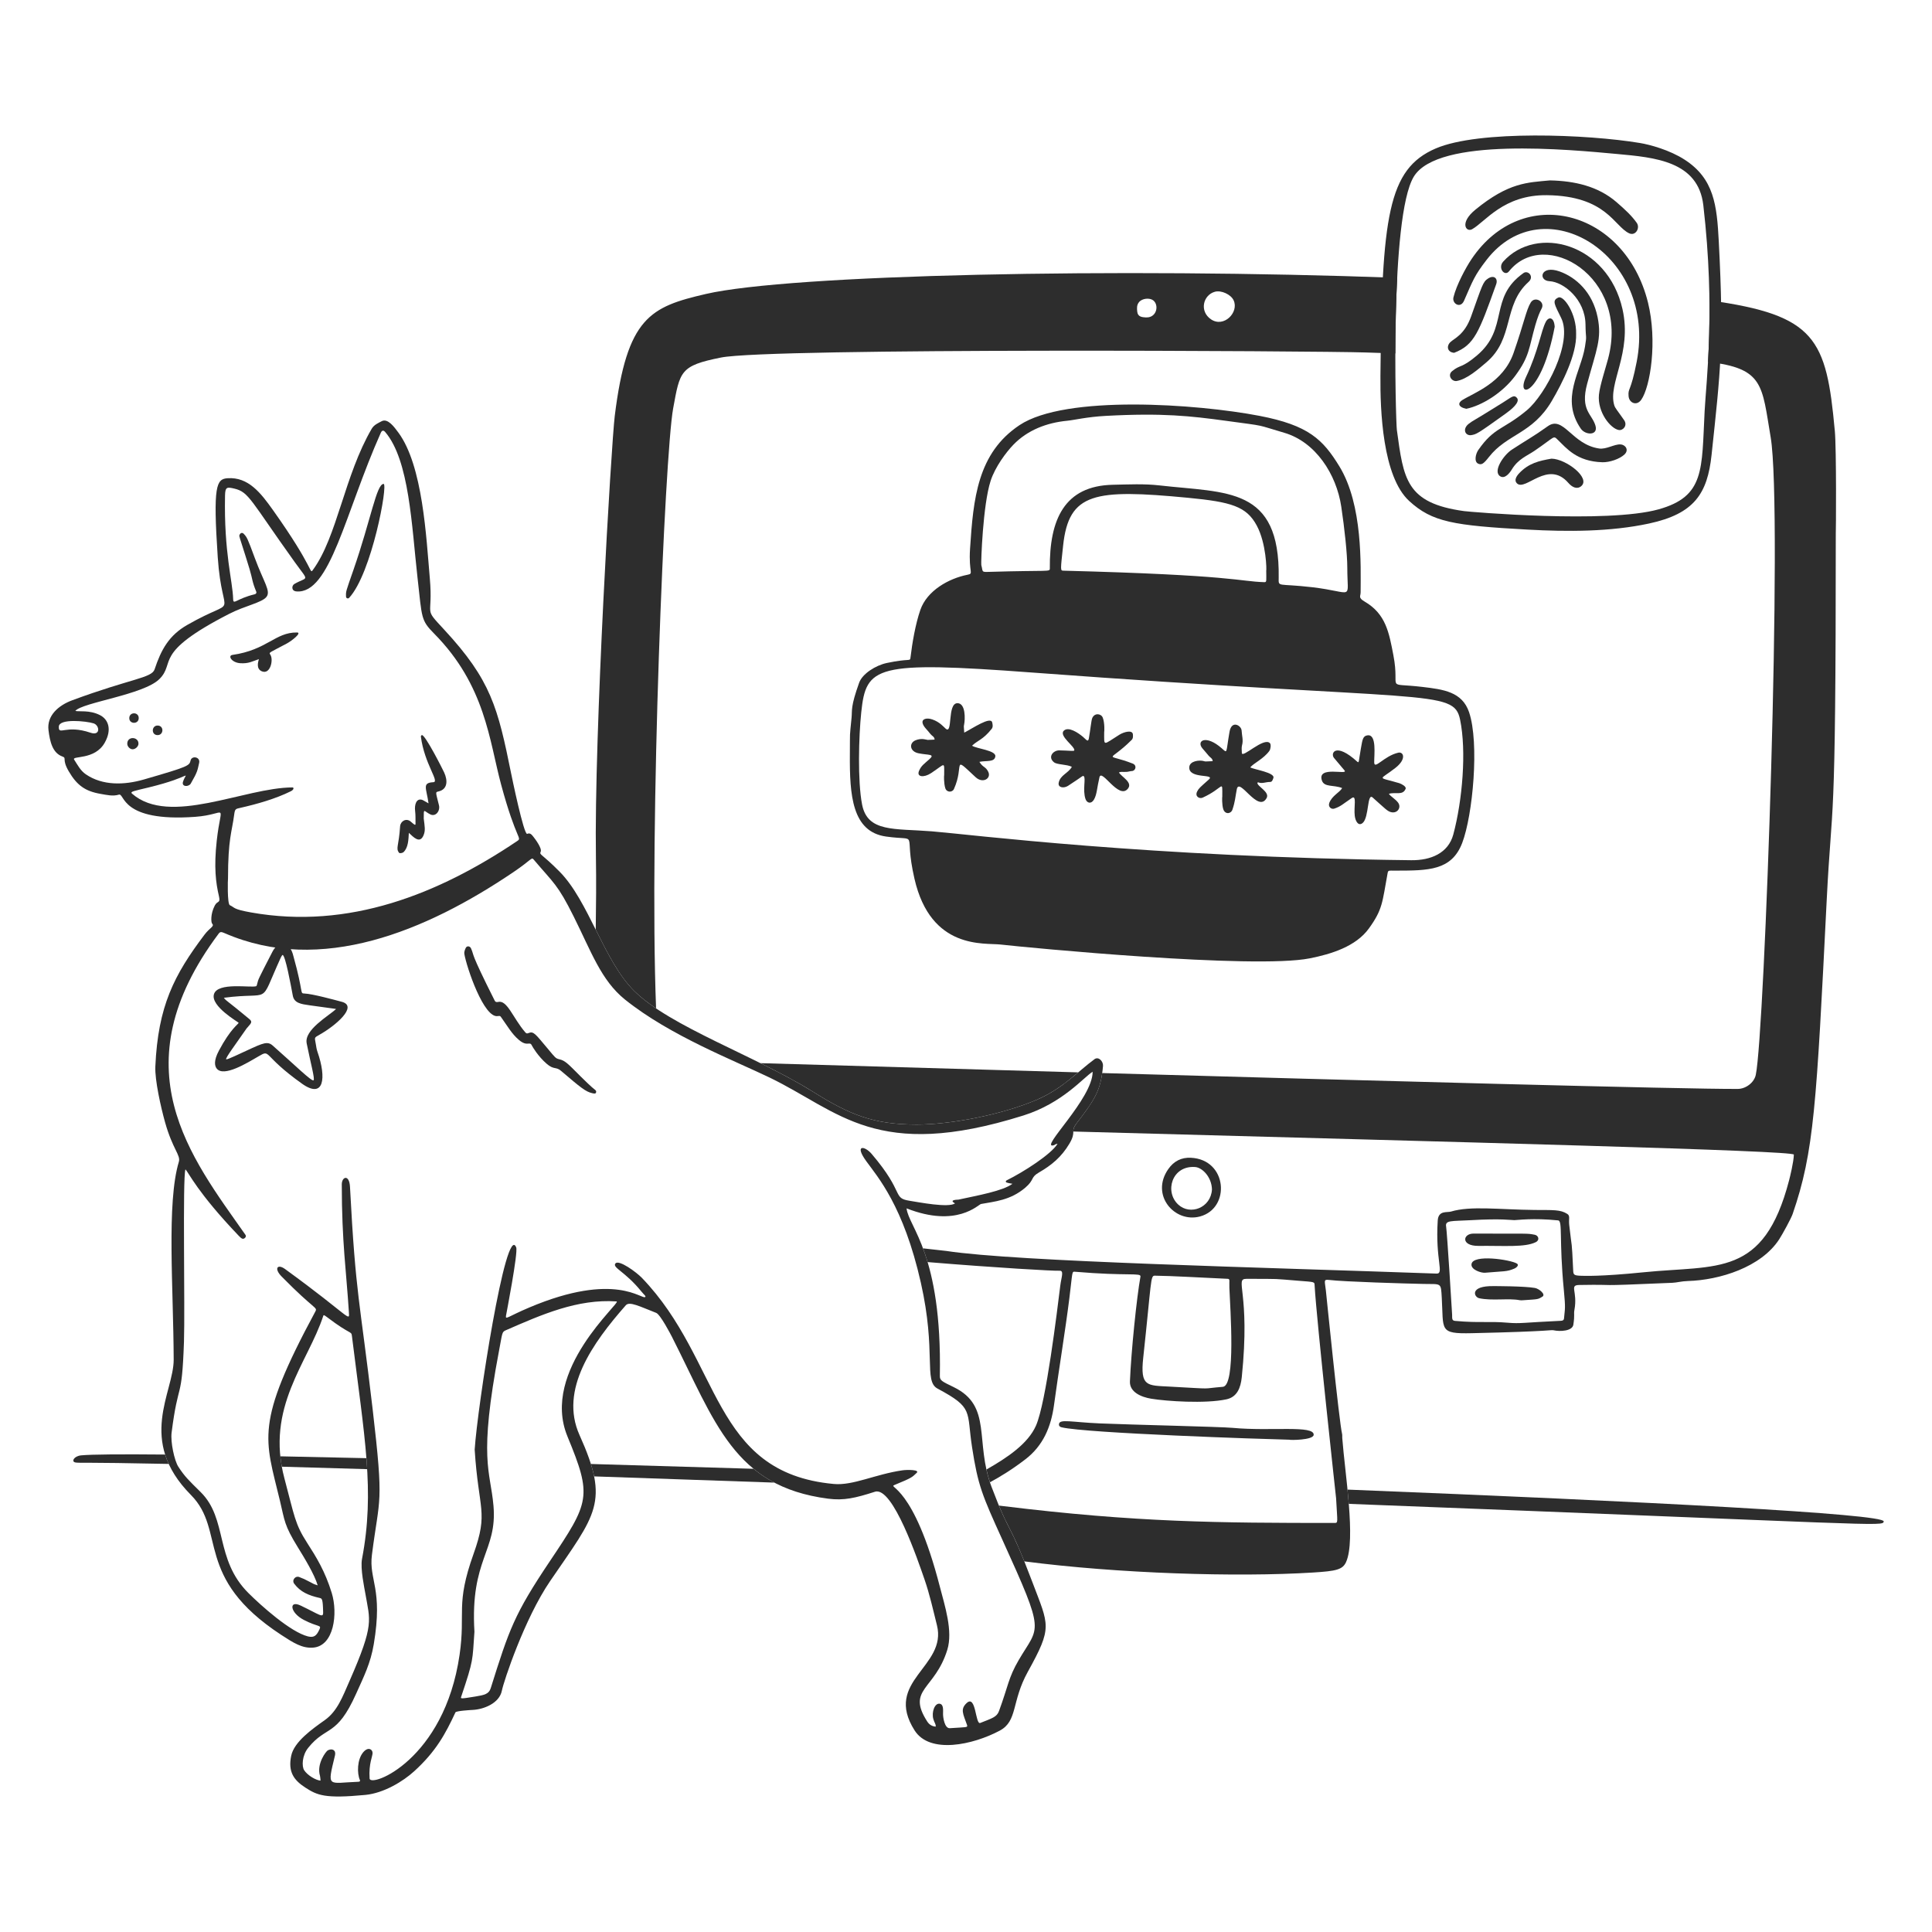
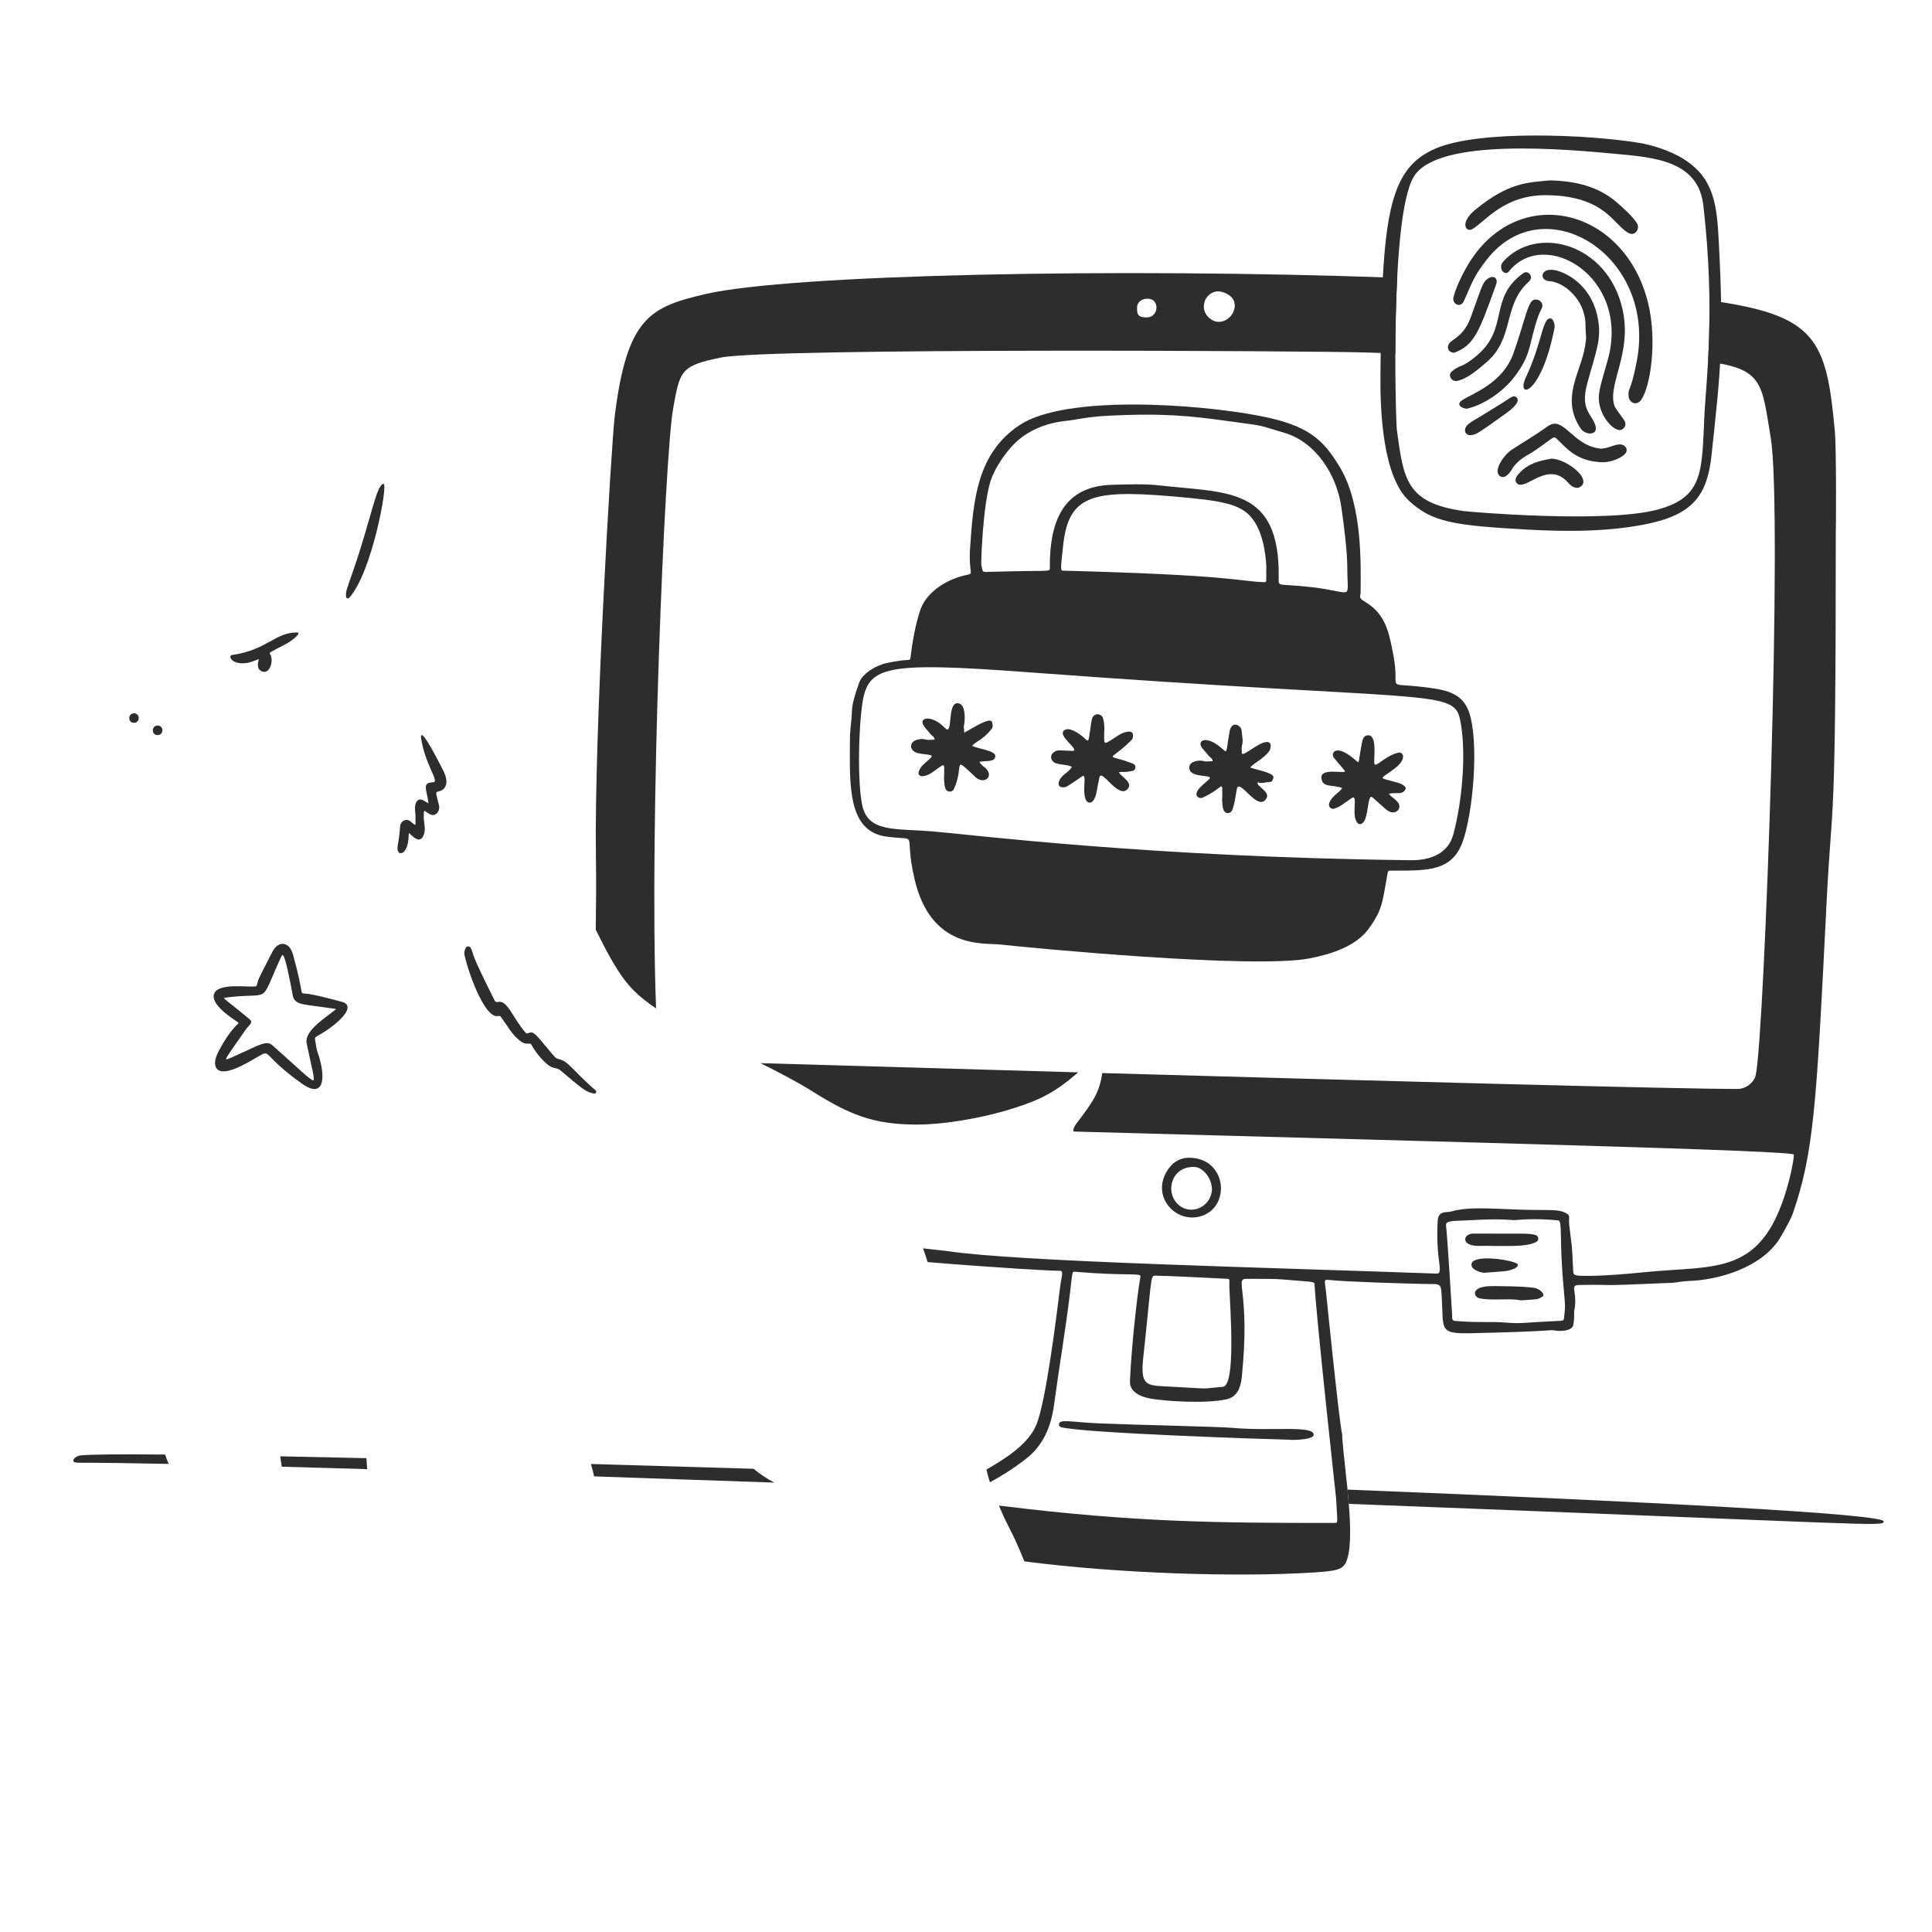
<svg xmlns="http://www.w3.org/2000/svg" fill="none" viewBox="0 0 400 400" id="Password-Security--Streamline-Milano" height="400" width="400">
  <desc>
    Password Security Streamline Illustration: https://streamlinehq.com
  </desc>
  <g id="password-security--crime-security-password-security">
    <g id="ground">
      <path id="vector" fill="#2d2d2d" d="M156.01 304.098c-11.544 -0.356 -22.832 -0.688 -33.672 -0.996 0.284 0.908 0.508 1.76 0.67 2.57 11.208 0.376 23.602 0.802 37.308 1.286 -1.574 -0.83 -2.998 -1.788 -4.306 -2.86Z" stroke-width="2" />
      <path id="vector_2" fill="#2d2d2d" d="M58.038 301.516c0.072 0.704 0.174 1.418 0.306 2.148 5.212 0.142 11.074 0.31 17.674 0.508 -0.044 -0.75 -0.096 -1.506 -0.156 -2.274 -6.334 -0.146 -12.296 -0.274 -17.824 -0.382Z" stroke-width="2" />
      <path id="vector_3" fill="#2d2d2d" d="M278.986 308.406c0.096 0.986 0.188 1.974 0.266 2.952 110.702 4.26 110.598 4.77 110.748 3.634 0.206 -1.55 -48.6 -4.098 -111.014 -6.586Z" stroke-width="2" />
      <path id="vector_4" fill="#2d2d2d" d="M34.184 301.148c-9.172 -0.084 -15.258 -0.038 -17.368 0.166 -1.534 0.148 -2.094 1.312 -1.22 1.47 0.848 0.154 0.96 -0.08 19.334 0.304 -0.298 -0.654 -0.544 -1.3 -0.746 -1.94Z" stroke-width="2" />
    </g>
    <g id="computer">
      <path id="vector_5" fill="#2d2d2d" d="M241.898 242.022c1.126 -1.598 2.668 -2.418 4.666 -2.32 7.584 0.372 8.252 10.432 1.896 12.152 -5.26 1.424 -10.374 -4.428 -6.562 -9.832Zm9.026 4.24c-0.072 -2.604 -2.014 -4.54 -3.496 -4.644 -4.792 -0.34 -6.378 5.1 -3.484 7.78 2.472 2.29 6.754 0.68 6.98 -3.136Z" stroke-width="2" />
      <path id="vector_6" fill="#2d2d2d" d="M266.972 298.076c-5.286 -0.118 -42.032 -1.338 -47.178 -2.566 -0.302 -0.072 -0.594 -0.25 -0.544 -0.668 0.136 -1.106 2.564 -0.396 8.456 -0.14 6.23 0.27 24.976 0.684 27.522 0.922 7.886 0.738 16.938 -0.612 16.754 1.458 -0.098 1.1 -5.01 1.1 -5.01 0.994Z" stroke-width="2" />
      <path id="vector_7" fill="#2d2d2d" d="M317.756 255.644c0.748 0.14 1.126 1.096 0.162 1.556 -2.256 1.072 -6.298 0.702 -11.826 0.748 -3.666 0.03 -3.276 -2.554 -1.012 -2.546 11.962 0.042 10.958 -0.08 12.676 0.242Z" stroke-width="2" />
      <path id="vector_8" fill="#2d2d2d" d="M317.774 266.654c0.9 0.162 2.308 1.34 1.572 1.798 -0.984 0.614 -0.888 0.528 -3.964 0.744 -0.246 0.018 -0.502 0.044 -0.74 -0.004 -2.258 -0.456 -5.75 0.176 -8.408 -0.412 -1.07 -0.238 -2.046 -2.584 3.016 -2.506 0.042 0 6.366 -0.004 8.524 0.382v-0.002Z" stroke-width="2" />
      <path id="vector_9" fill="#2d2d2d" d="M307.414 263.508c-0.676 0.06 -2.872 -0.578 -2.758 -1.75 0.212 -2.168 8.13 -0.95 9.408 -0.148 0.48 0.302 -0.034 0.824 -0.556 1.046 -1.602 0.678 -2.032 0.496 -6.094 0.854v-0.002Z" stroke-width="2" />
      <path id="vector_10" fill="#2d2d2d" d="M379.87 89.126c-1.74 -18.96 -3.906 -23.904 -25.95 -26.932 0.056 4.904 -0.092 9.162 -0.292 12.74 11.582 1.314 11.142 4.81 12.968 15.582 2.56 15.106 -1.242 123.538 -3.084 132.036 -0.35 1.61 -2.07 2.888 -3.722 2.898 -10.96 0.06 -76.594 -1.722 -131.59 -3.286 -0.534 3.89 -1.79 5.838 -5.35 10.466 -0.592 0.77 -0.624 1.176 -0.634 1.64 82.436 2.26 149.208 3.932 149.182 4.78 -0.046 1.572 -0.794 4.584 -0.994 5.35 -5.254 20.132 -14.83 17.462 -30.114 19.01 -9.046 0.916 -12.474 0.738 -13.002 0.722 -1.462 -0.044 -1.538 -0.258 -1.576 -1.076 -0.34 -7.1 -0.21 -3.858 -0.82 -9.432 -0.144 -1.322 0.238 -1.882 -0.408 -2.298 -1.436 -0.926 -2.948 -0.782 -6.734 -0.816 -7.384 -0.068 -13.244 -0.898 -17.344 0.332 -0.82 0.246 -2.606 -0.29 -2.74 1.852 -0.524 8.294 1.402 11.048 -0.264 10.988 -35.578 -1.28 -86.87 -2.446 -101.48 -4.686 -0.164 -0.026 -2.17 -0.248 -4.822 -0.54 0.32 0.858 0.642 1.802 0.952 2.846 14.468 1.19 26.164 1.86 27.296 1.788 1.006 -0.064 0.392 1.304 0.17 3.082 -0.64 5.116 -2.928 24.214 -5.03 28.988 -1.656 3.76 -5.948 6.642 -10.26 9.086 0.19 0.862 0.426 1.744 0.726 2.646 2.164 -1.164 4.674 -2.708 7.362 -4.776 3.64 -2.8 5.294 -6.676 5.91 -11.264 0.87 -6.462 2.386 -15.714 3.186 -22.184 0.666 -5.388 0.476 -5.422 1.134 -5.368 10.994 0.934 13.724 0.154 13.572 1 -0.79 4.36 -1.928 15.56 -2.18 21.716 -0.09 2.206 2.324 3.23 4.414 3.574 3.124 0.514 11.172 1.072 15.572 0.124 2.184 -0.472 2.942 -2.35 3.17 -4.578 1.826 -17.772 -1.594 -20.37 0.974 -20.366 7.432 0.014 5.35 -0.034 10.682 0.39 3.57 0.286 3.38 0.178 3.43 1.05 0.414 7.222 4.444 44.002 4.444 44.002 0.264 5.146 0.502 5.1 -0.412 5.1 -23.944 -0.004 -40.902 -0.096 -68.708 -3.514 -0.234 -0.03 -0.464 -0.056 -0.69 -0.084 2.08 5.016 2.508 4.69 5.262 11.552 19.426 2.526 43.974 3.296 59.75 2.31 4.806 -0.3 6.154 -0.586 6.866 -2.18 2.05 -4.58 -0.24 -18.352 -0.794 -25.686 -0.022 -0.282 0.03 -0.578 -0.038 -0.846 -0.588 -2.336 -3.344 -29.594 -3.348 -29.638 -0.214 -1.964 -0.552 -2.376 0.616 -2.23 3.09 0.382 16.028 0.754 19.524 0.828 3.812 0.08 3.662 -0.382 3.85 2.874 0.386 6.712 -0.624 7.478 6.2 7.326 16.996 -0.382 16.308 -0.744 16.996 -0.594 1.278 0.276 3.842 0.178 4.046 -1.166 0.32 -2.112 0.05 -2.124 0.22 -3.046 0.718 -3.876 -1.13 -5.14 1.002 -5.176 9.594 -0.158 0.884 0.346 19.266 -0.45 0.994 -0.042 1.856 -0.33 3.23 -0.37 6.53 -0.188 15.17 -2.838 18.926 -8.676 0.666 -1.038 2.426 -4.242 2.754 -5.188 4.454 -12.892 4.932 -22.644 7.054 -64.948 1.116 -22.27 1.882 -11.358 1.882 -75.864 0.042 0 0.158 -17.49 -0.204 -21.424l-0.004 0.004Zm-126.692 198c-4.9 0.402 -1.152 0.494 -11.056 -0.046 -4.61 -0.252 -6.082 0.054 -5.43 -5.954 1.718 -15.858 1.478 -17.026 2.376 -17.012 3.884 0.052 8.932 0.376 15.106 0.65 0.54 0.024 0.298 0.374 0.356 1.882 0.17 4.316 1.364 20.258 -1.352 20.48Zm70.638 -14.192c-0.036 0.42 -0.302 0.506 -0.658 0.524 -7.802 0.364 -8.358 0.624 -10.976 0.398 -4.05 -0.346 -5.728 0.086 -10.878 -0.374 -0.658 -0.06 -0.666 -0.344 -0.658 -1.296 0 -0.206 -1.054 -17.212 -1.24 -18.224 -0.254 -1.376 1.156 -1.11 5.048 -1.334 6.54 -0.378 8.35 -0.008 9.076 -0.012 0.684 -0.004 3.794 -0.48 9.072 0.054 0.968 0.098 0.166 4.02 1.172 14.388 0.386 3.986 0.224 3.794 0.042 5.876Z" stroke-width="2" />
      <path id="vector_11" fill="#2d2d2d" d="M157.442 220.116c3.86 1.912 7.608 3.868 10.89 5.924 7.542 4.724 12.484 6.788 21.462 6.79 6.9 0 17.468 -1.98 24.818 -5.12 3.652 -1.56 6.246 -3.682 8.624 -5.688 -28.634 -0.816 -53.758 -1.552 -65.796 -1.908l0.002 0.002Z" stroke-width="2" />
      <path id="vector_12" fill="#2d2d2d" d="M123.344 192.486c2.366 4.724 4.748 9.5 7.966 12.688 1.246 1.234 2.78 2.432 4.524 3.606 -1.464 -37.742 1.814 -114.83 3.532 -124.204 1.422 -7.754 1.424 -8.848 9.888 -10.55 10.188 -2.05 124.15 -1.366 133.408 -1.054 2.132 0.072 4.208 0.138 6.228 0.202 0.01 -4.904 0.11 -10.4 0.38 -15.654 -58.122 -2.142 -125.852 -0.66 -143.132 3.344 -11.502 2.664 -16.324 4.81 -18.858 25.236 -0.706 5.698 -4.308 66.362 -3.9 91.384 0.08 4.906 0.036 9.954 -0.038 15.004l0.002 -0.002Zm128.198 -132.084c1.292 -0.356 3.306 0.552 3.87 1.78 1.14 2.48 -2.014 5.72 -4.662 3.948 -2.494 -1.67 -1.674 -5.05 0.79 -5.728h0.002Zm-15.742 2.176c0.66 -0.834 2.232 -0.966 2.974 -0.382 1.13 0.886 0.812 3.208 -1.016 3.498 -0.118 0.018 -0.526 0.026 -0.526 0.026 -0.756 -0.054 -1.676 -0.084 -1.784 -1.228 -0.062 -0.66 -0.122 -1.312 0.352 -1.912v-0.002Z" stroke-width="2" />
    </g>
    <g id="lock">
      <path id="vector_13" fill="#2d2d2d" d="M175.956 156.186c0.038 -5.214 -0.07 -3.23 0.352 -7.602 0.154 -1.59 -0.236 -2.204 1.572 -7.24 0.664 -1.848 3.404 -3.588 5.724 -4.08 4.784 -1.014 4.798 -0.254 4.9 -1.104 0.37 -3.094 1.024 -6.93 2.04 -9.874 1.386 -4.024 5.914 -6.518 9.696 -7.274 1.488 -0.298 0.262 -0.298 0.6 -5.434 0.674 -10.308 1.526 -19.762 10.244 -25.562 9.514 -6.33 36.776 -4.404 49.68 -1.92 10.16 1.956 13.122 4.878 16.538 10.452 4.904 8.004 4.408 20.668 4.402 26.094 0 0.828 -0.566 1.092 0.846 1.916 4.39 2.566 5.04 6.442 5.936 11.102 1.458 7.588 -1.968 5.614 5.986 6.556 4.39 0.52 8.248 1.006 9.684 5.234 2.156 6.356 0.774 21.352 -1.428 27.088 -2.202 5.736 -7.054 5.698 -13.678 5.716 -1.696 0.004 -1.642 -0.118 -1.784 0.654 -1.086 5.926 -0.988 7.358 -3.858 11.328 -2.682 3.708 -7.746 5.288 -12.238 6.178 -11.538 2.286 -58.442 -2.226 -64.042 -2.864 -3.31 -0.378 -14.41 1.182 -17.8 -13.626 -2.368 -10.342 1.342 -7.716 -5.876 -8.728 -7.036 -0.986 -7.556 -8.54 -7.496 -17.01Zm116.23 21.912c4.032 0.046 7.662 -1.444 8.706 -5.336 1.89 -7.044 2.75 -17.264 1.406 -23.748 -1.344 -6.484 -6.166 -3.63 -88.598 -9.772 -32.514 -2.422 -34.378 -1.33 -35.386 8.218 -0.53 5.03 -0.768 14.268 0.17 19.1 1.128 5.812 6.692 4.936 14.434 5.558 7.938 0.636 44.854 5.358 99.268 5.98Zm-63.218 -91.996c-3.948 0.212 -6.53 0.866 -8.03 1.012 -4.224 0.408 -8.19 1.92 -11.136 4.968 -1.474 1.524 -3.756 4.572 -4.696 7.448 -1.628 4.988 -2.028 17.106 -1.938 17.446 0.38 1.446 -0.034 1.474 1.61 1.424 12.598 -0.384 12.584 0.072 12.578 -0.74 -0.094 -10.07 2.996 -17.094 13.066 -17.294 3.212 -0.064 6.43 -0.236 9.636 0.132 14.002 1.602 24.954 0.22 24.682 19.108 -0.03 2.052 -0.322 1.13 6.9 1.968 8.856 1.028 7.3 2.974 7.304 -4.006 0 -2.894 -0.574 -8.158 -1.25 -12.68 -1 -6.704 -5.312 -13.396 -11.82 -15.292 -6.124 -1.784 -3.212 -1.27 -12.122 -2.482 -7.214 -0.982 -13.002 -1.648 -24.784 -1.012Zm33.192 32.042c0.084 -0.008 0.046 -5.612 -1.972 -9.352 -2.126 -3.938 -5.23 -4.874 -14.276 -5.736 -19.312 -1.842 -24.62 -1.062 -25.8 9.866 -0.564 5.222 -0.594 5.214 0.064 5.23 35.404 0.918 36.314 2.224 41.594 2.38 0.536 0.016 0.39 -0.306 0.39 -2.388Z" stroke-width="2" />
      <path id="vector_14" fill="#2d2d2d" d="M195.48 160.472c0 -2.932 0.308 -2.386 -2.736 -0.386 -1.444 0.948 -3.038 0.82 -2.46 -0.506 0.468 -1.074 1.014 -1.386 2.154 -2.41 1.236 -1.11 -0.268 -0.794 -2.294 -1.216 -1.81 -0.376 -1.984 -2.1 -0.6 -2.682 1.278 -0.536 2.336 -0.084 2.486 -0.084 0.488 0 0.974 -0.038 1.462 -0.06 0.016 -0.586 -0.544 -0.76 -0.828 -1.13 -0.722 -0.938 -1.398 -1.458 -1.624 -2.188 -0.298 -0.968 0.8 -1.266 1.984 -0.858 1.526 0.526 2.328 1.522 2.758 1.9 1.542 1.356 0.284 -5.252 2.444 -5.264 1.708 -0.01 1.632 3.306 1.364 4.538 -0.06 0.272 -0.046 0.204 0.046 1.56 1.708 -0.872 5.488 -3.462 5.792 -2.1 0.098 0.438 0.196 0.93 -0.118 1.326 -1.802 2.264 -2.94 2.388 -4.054 3.476 0.876 0.624 4.988 0.96 4.818 2.214 -0.17 1.254 -1.844 0.828 -3.298 1.134 0.752 1.228 1.278 0.918 1.836 2.066 0.662 1.364 -1.126 2.498 -2.63 1.1 -5.02 -4.668 -2.24 -2.508 -4.478 2.456 -0.332 0.736 -1.496 0.748 -1.788 -0.166 -0.326 -1.016 -0.278 -2.72 -0.236 -2.72Z" stroke-width="2" />
      <path id="vector_15" fill="#2d2d2d" d="M253.06 164.918c0 -3.718 0.356 -1.776 -4.08 0.234 -0.638 0.288 -1.648 -0.238 -1.118 -1.288 0.332 -0.658 0.536 -0.798 2.418 -2.478 1.42 -1.266 -4.246 -0.008 -4.05 -2.58 0.098 -1.274 2.104 -1.48 2.966 -1.24 0.43 0.118 0.124 0.106 1.87 0.026 0 -0.578 -0.544 -0.764 -0.832 -1.134 -0.412 -0.526 -0.876 -1.012 -1.3 -1.53 -1.284 -1.568 0.732 -2.898 4.036 0.016 1.232 1.088 0.806 1.04 1.59 -3.438 0.438 -2.502 2.448 -1.292 2.502 -0.254 0.054 1.038 0.384 1.998 0.09 3.038 -0.14 0.494 -0.048 1.054 -0.042 1.584 0.012 1.266 4.56 -3.366 5.822 -2.002 0.256 0.276 0.144 1.224 -0.128 1.598 -1.204 1.656 -3.226 2.516 -3.952 3.404 0.73 0.45 5.24 1.076 4.78 2.222 -0.136 0.34 -0.216 0.816 -0.722 0.804 -0.804 -0.02 -1.578 0.406 -2.396 0.084 -0.046 -0.018 -0.17 0.034 -0.178 0.064 -0.136 0.74 2.622 1.896 1.9 3.186 -1.792 3.2 -5.66 -4.44 -6.17 -1.828 -0.336 1.716 -0.324 2.49 -0.9 4.206 -0.31 0.926 -1.534 1.05 -1.9 -0.08 -0.298 -0.918 -0.246 -2.618 -0.204 -2.618l-0.002 0.004Z" stroke-width="2" />
      <path id="vector_16" fill="#2d2d2d" d="M279.85 165.236c-1.87 1.266 -2.222 1.714 -3.598 2.18 -0.604 0.204 -1.356 -0.352 -1.028 -1.202 0.578 -1.5 2.112 -2.12 2.656 -3.05 -1.776 -0.722 -3.706 -0.114 -4.194 -1.572 -1.056 -3.152 5.562 -1.024 4.682 -2.082 -2.088 -2.508 -1.61 -1.904 -2.176 -2.588 -0.786 -0.948 0.29 -3.328 4.802 0.764 0.422 0.382 0.284 -0.042 0.756 -2.686 0.34 -1.9 0.404 -2.654 1.424 -2.762 1.9 -0.202 1.314 4.108 1.342 5.608 0.03 1.598 2.006 -1.324 4.98 -2.01 1.07 -0.248 1.776 1.274 -0.56 3.124 -3.434 2.716 -3.938 1.78 0.764 3.186 0.426 0.128 1.506 0.692 1.322 1.16 -0.576 1.462 -2.154 0.62 -3.468 1.046 0.386 0.566 1.344 1.07 1.9 1.814 0.754 1.01 -0.144 2.346 -1.496 1.968 -0.74 -0.208 -1.088 -0.638 -3.768 -3.022 -1.148 -1.02 -0.726 4.05 -2.026 5.24 -0.87 0.796 -1.526 -0.26 -1.674 -1.428 -0.234 -1.844 0.482 -4.448 -0.64 -3.688Z" stroke-width="2" />
      <path id="vector_17" fill="#2d2d2d" d="M228.61 151.592c0 3.016 -0.296 2.67 3.152 0.522 0.914 -0.568 2.748 -1.096 2.796 -0.022 0.016 0.386 0.06 0.778 -0.26 1.096 -4.892 4.888 -5.634 2.614 0.208 4.9 0.956 0.374 0.616 1.522 -0.174 1.55 -0.344 0.012 -0.684 0.142 -1.032 0.166 -0.978 0.068 -1.156 -0.094 -1.636 0.124 0.522 0.918 2.914 2.04 1.856 3.356 -1.908 2.378 -5.436 -4.27 -5.89 -2.354 -0.524 2.21 -0.512 3.504 -1.114 4.576 -0.584 1.04 -1.482 0.778 -1.776 -0.08 -0.636 -1.862 0.122 -4.358 -0.362 -4.716 -0.246 -0.182 -0.062 -0.078 -3.26 1.992 -0.854 0.554 -2.12 0.386 -1.93 -0.628 0.306 -1.618 1.992 -1.968 2.728 -3.314 -1.1 -0.544 -3.046 -0.408 -3.706 -0.944 -1.352 -1.1 -0.148 -2.482 1.11 -2.46 2.074 0.036 3.012 0.208 3.09 0.016 0.294 -0.728 -3.246 -2.992 -2.172 -4.074 0.952 -0.96 2.988 0.42 3.982 1.258 0.664 0.56 1.06 1.224 1.22 0.306 0.314 -1.806 0.494 -3.662 0.676 -4.138 0.448 -1.176 1.846 -1.028 2.196 -0.148 0.434 1.088 0.336 3.016 0.294 3.016h0.004Z" stroke-width="2" />
    </g>
    <g id="fingerprints">
      <path id="vector_18" fill="#2d2d2d" d="M355.854 49.984c-0.39 -7.466 -0.956 -12.982 -7.078 -16.932 -3.11 -2.006 -7.16 -3.098 -9.22 -3.442 -10.83 -1.808 -33.368 -2.714 -42.3 1.126 -9.93 4.268 -11.158 14.106 -11.452 47.096 -0.064 7.108 0.434 20.816 5.948 25.886 4.78 4.394 9.22 5.078 24.488 5.928 8.336 0.464 17.196 0.46 25.176 -1.258 9.36 -2.014 12.094 -6.182 12.946 -14.208 1.844 -17.34 2.602 -22.976 1.492 -44.196Zm-2.93 35.172c-0.618 12.076 0.068 17.626 -9.548 20.302 -10.644 2.962 -39.02 0.53 -40.248 0.362 -12.054 -1.66 -12.526 -6.63 -13.924 -16.81 -0.22 -1.602 -1.522 -44.056 3.492 -52.412 4.992 -8.316 32.438 -5.602 42.096 -4.716 7.832 0.718 16.806 1.478 17.864 10.618 2.518 21.78 0.588 36.41 0.268 42.656Z" stroke-width="2" />
      <path id="vector_19" fill="#2d2d2d" d="M304.652 53.664c-1.152 1.716 -3.108 5.324 -3.73 7.89 -0.322 1.326 1.454 2.392 2.188 0.718 1.86 -4.248 2.146 -5.2 4.67 -8.468 11.852 -15.344 35.38 -1.002 31.082 21.088 -1.258 6.462 -1.822 5.342 -1.682 7.126 0.11 1.41 1.67 2.092 2.614 0.76 1.902 -2.684 3.372 -12.174 1.406 -20.132 -4.766 -19.286 -25.99 -24.732 -36.548 -8.982Z" stroke-width="2" />
      <path id="vector_20" fill="#2d2d2d" d="M335.922 64.014c-3.068 -13.644 -17.766 -17.566 -24.704 -9.846 -1.176 1.31 0.304 3.136 1.198 2.014 7.354 -9.224 25.07 1.088 20.518 18.106 -0.536 2.002 -1.716 5.604 -1.89 7.428 -0.348 3.62 2.404 7.016 4.1 7.312 0.896 0.158 1.872 -0.944 1.114 -2.04 -1.382 -1.996 -1.844 -2.444 -2.036 -3.064 -1.396 -4.506 3.744 -10.82 1.7 -19.91Z" stroke-width="2" />
      <path id="vector_21" fill="#2d2d2d" d="M304.776 47.46c2.708 -1.49 6.496 -7.17 15.522 -7.05 12.33 0.164 13.862 6.452 17.018 7.9 1.304 0.598 2.306 -1.096 1.556 -2.168 -1.028 -1.466 -2.464 -2.8 -4.202 -4.3 -3.828 -3.306 -8.71 -4.386 -13.768 -4.492 -4.614 0.442 -8.514 0.384 -15.458 6.076 -3.34 2.738 -1.894 4.71 -0.668 4.034Z" stroke-width="2" />
-       <path id="vector_22" fill="#2d2d2d" d="M321.288 83.004c2.158 -3.676 5.176 -9.612 5.03 -13.87 0.094 -4.216 -2.57 -8.01 -3.662 -7.538 -1.402 0.606 -0.798 1.436 0.582 4.266 2.456 5.034 -3.276 15.876 -7.112 19.074 -4.946 4.122 -6.722 3.44 -10.054 8.222 -0.568 0.816 -0.926 2.46 -0.016 2.846 0.668 0.284 1.068 0.082 2.226 -1.402 3.742 -4.79 8.986 -4.75 13.006 -11.598Z" stroke-width="2" />
      <path id="vector_23" fill="#2d2d2d" d="M330.768 65.672c-1.06 -5.204 -4.486 -8.256 -7.844 -9.462 -4.002 -1.438 -4.526 1.882 -2.134 2.006 2.958 0.152 7.402 3.774 7.47 8.952 0.042 3.276 0.31 2.006 -0.106 4.61 -0.838 5.24 -5.154 10.722 -0.866 16.97 0.96 1.398 3.644 1.458 3.038 -0.612 -0.72 -2.464 -3.208 -3.182 -1.712 -8.714 1.894 -7.002 3.066 -9.268 2.154 -13.75Z" stroke-width="2" />
      <path id="vector_24" fill="#2d2d2d" d="M335.5 92.008c-1.284 -0.062 -2.94 1.066 -4.42 0.85 -5.686 -0.832 -7.376 -6.956 -10.656 -4.594 -2.808 2.022 -4.384 2.852 -7.418 4.836 -1.716 1.122 -4.004 4.52 -2.404 5.512 0.968 0.6 1.946 -0.658 2.426 -1.448 1.308 -2.15 3.098 -2.76 4.67 -3.828 4.388 -2.982 3.82 -3.242 4.86 -2.244 1.752 1.682 3.88 4.456 9.196 4.61 1.482 0.044 3.598 -0.672 4.584 -1.618 0.986 -0.946 0.166 -2.028 -0.838 -2.076Z" stroke-width="2" />
      <path id="vector_25" fill="#2d2d2d" d="M313.724 77.786c2.968 -4.004 2.808 -5.77 4.142 -10.444 0.508 -1.78 0.956 -2.8 1.31 -3.452 0.782 -1.44 -1.4 -2.664 -2.256 -1.25 -0.952 1.572 -1.374 4.198 -3.552 10.438 -2.162 6.192 -8.24 8.262 -10.622 9.756 -0.914 0.572 -0.944 1.436 0.838 1.802 3.148 -0.638 7.464 -3.238 10.142 -6.85h-0.002Z" stroke-width="2" />
      <path id="vector_26" fill="#2d2d2d" d="M315.424 56.532c-7.274 5.136 -2.918 11.402 -9.646 17.068 -3.254 2.742 -3.388 1.806 -5.142 3.25 -0.97 0.798 -0.152 2.124 0.896 2.04 2.176 -0.344 4.564 -2.482 6.186 -3.854 5.868 -4.962 3.376 -11.848 8.756 -16.67 1.238 -1.108 -0.124 -2.49 -1.052 -1.834h0.002Z" stroke-width="2" />
      <path id="vector_27" fill="#2d2d2d" d="M321.224 94.96c-2.592 0.438 -4.758 0.966 -6.68 3.008 -0.612 0.65 -1.118 1.5 -0.468 2.116 1.782 1.69 6.41 -4.974 10.64 -0.098 0.744 0.858 1.764 1.402 2.642 0.68 2.048 -1.682 -3.106 -5.652 -6.136 -5.706h0.002Z" stroke-width="2" />
      <path id="vector_28" fill="#2d2d2d" d="M309.768 58.852c0.412 -1.148 -0.404 -2.006 -1.674 -1.194 -1.088 0.696 -1.204 1.388 -3.522 7.866 -1.356 3.79 -3.464 4.524 -4.278 5.298 -0.88 0.836 -0.65 2.108 0.774 2.222 4.19 -1.624 5.132 -4.238 8.7 -14.192Z" stroke-width="2" />
      <path id="vector_29" fill="#2d2d2d" d="M320.046 66.628c-1.012 1.926 -1.492 5.88 -4.108 11.442 -2.218 4.712 3.192 4.05 5.944 -10.402 -0.114 -2.018 -1.234 -2.182 -1.836 -1.04Z" stroke-width="2" />
      <path id="vector_30" fill="#2d2d2d" d="M314.034 82.34c-0.632 -0.664 -1.066 -0.124 -2.924 1.036 -6.662 4.164 -5.936 3.548 -6.986 4.338 -1.34 1.01 -0.88 2.434 0.362 2.392 1.206 -0.186 1.246 -0.17 7.312 -4.522 1.002 -0.718 3.086 -2.352 2.236 -3.244Z" stroke-width="2" />
    </g>
    <g id="dog">
      <path id="vector_31" fill="#2d2d2d" d="M123.1 225.554c-0.496 -0.344 -2.41 -2.206 -2.97 -2.768 -2.626 -2.642 -3.144 -3.202 -4.322 -3.472 -0.806 -0.186 -0.89 -0.4 -2.25 -2.016 -2.776 -3.29 -3.054 -3.834 -4.13 -3.418 -0.278 0.11 -0.412 0.162 -0.7 -0.174 -2.532 -2.952 -3.72 -6.724 -5.59 -6.266 -0.345 0.084 -0.58 0.002 -0.704 -0.246 -5.326 -10.6 -4.134 -9.078 -4.916 -10.844 -0.228 -0.514 -0.876 -0.568 -1.1 -0.072 -0.17 0.376 -0.346 0.812 -0.284 1.21 0.462 2.756 4.062 13.446 6.958 12.876 0.446 -0.042 0.456 -0.046 0.672 0.258 1.314 1.834 2.186 3.428 3.666 4.68 1.792 1.522 2.232 0.148 2.702 1.184 0.104 0.228 1.266 2.212 3.034 3.744 1.522 1.324 1.914 0.566 2.962 1.458 4.11 3.504 5.132 4.342 6.476 4.64 0.264 0.062 0.648 0.168 0.76 -0.048 0.212 -0.394 -0.11 -0.618 -0.264 -0.726Z" stroke-width="2" />
      <path id="vector_32" fill="#2d2d2d" d="M87.728 169.46c0.192 1.618 0.414 2.482 -0.072 3.556 -0.772 1.708 -2.056 0.298 -3.008 -0.582 -0.084 1.364 -0.102 3.012 -1.08 3.968 -0.23 0.226 -0.838 0.328 -0.974 0.136 -0.686 -0.978 -0.016 -1.372 0.242 -5.448 0.068 -1.062 1.258 -1.806 2.214 -0.978 0.654 0.566 0.986 0.876 0.978 0.458 -0.018 -0.884 0.03 -1.772 -0.08 -2.642 -0.166 -1.304 0.24 -2.744 1.488 -2.32 0.11 0.038 0.284 0.14 1.288 0.718 -0.438 -3.166 -1.394 -4.25 0.998 -4.38 1.352 -0.074 -1.856 -3.77 -2.584 -9.446 -0.012 -0.098 0.102 -0.28 0.192 -0.306 0.66 -0.19 4.352 7.134 4.636 7.758 0.77 1.702 0.684 3.444 -1.13 3.896 -0.74 0.184 -0.66 0.014 0.046 2.876 0.288 1.168 -0.676 2.434 -1.788 1.886 -1.394 -0.684 -1.364 -1.474 -1.364 0.846l-0.002 0.004Z" stroke-width="2" />
      <path id="vector_33" fill="#2d2d2d" d="M72.278 123.782c-0.216 0.234 -0.622 0.076 -0.634 -0.234 -0.044 -1.156 -0.076 -0.926 1.526 -5.536 3.64 -10.482 4.768 -17.794 6.246 -17.824 0.964 -0.02 -2.452 18.55 -7.138 23.594Z" stroke-width="2" />
      <path id="vector_34" fill="#2d2d2d" d="M53.596 136.47c-1.33 0.434 -2.094 0.96 -3.866 0.838 -1.772 -0.122 -2.63 -1.568 -1.598 -1.716 7.154 -1.022 8.86 -4.698 13.35 -4.644 1.11 0.014 -1.054 1.718 -2.094 2.278 -3.662 1.97 -3.768 1.798 -3.412 2.332 0.684 1.028 -0.008 4.174 -1.764 3.43 -1.244 -0.528 -0.756 -1.97 -0.616 -2.518Z" stroke-width="2" />
-       <path id="vector_35" fill="#2d2d2d" d="M26.35 153.998c-0.028 -1.636 2.332 -1.508 2.32 -0.03 -0.004 0.556 -0.578 1.124 -1.168 1.16 -0.556 0.034 -1.142 -0.54 -1.152 -1.13Z" stroke-width="2" />
      <path id="vector_36" fill="#2d2d2d" d="M28.722 148.66c0.008 1.312 -1.904 1.304 -1.954 0.076 -0.056 -1.376 1.946 -1.398 1.954 -0.076Z" stroke-width="2" />
      <path id="vector_37" fill="#2d2d2d" d="M32.626 152.196c-1.364 -0.006 -1.27 -1.988 0.008 -1.98 1.352 0.008 1.284 1.986 -0.008 1.98Z" stroke-width="2" />
      <path id="vector_38" fill="#2d2d2d" d="M70.758 207.41c-1.542 -0.41 -6.06 -1.646 -7.728 -1.714 -0.998 -0.04 -0.122 0.02 -2.262 -7.66 -0.136 -0.49 -0.528 -2.444 -2.106 -2.608 -0.85 -0.088 -1.678 0.496 -2.248 1.602 -2.98 5.782 -2.944 5.732 -3.138 6.558 -0.068 0.29 -0.122 0.518 -0.22 0.588 -1.012 0.402 -8.058 -0.924 -8.77 1.7 -0.67 2.464 4.972 5.68 5.126 5.88 -0.058 0.302 -1.628 1.142 -4.096 5.784 -1.102 2.074 -0.864 3.138 -0.468 3.666 1.43 1.922 6.422 -1.196 8.674 -2.5 2.658 -1.54 0.594 -0.332 9.002 5.658 4.544 3.232 5.116 -1.118 3.21 -6.586 -0.182 -0.516 -0.264 -1.062 -0.344 -1.586 -0.216 -1.42 -0.468 -1.28 0.796 -1.986 3.16 -1.764 8.072 -5.866 4.568 -6.798l0.004 0.002Zm-7.266 8.598c0.83 4.164 1.764 7.454 1.416 7.656 -0.428 0.236 -3.62 -2.936 -8.46 -7.204 -0.376 -0.332 -0.732 -0.496 -1.194 -0.496 -0.662 0 -1.542 0.338 -3.002 1.004 -2.892 1.31 -5.144 2.452 -5.444 2.354 -0.086 -0.382 1.818 -2.892 4.264 -6.422 0.05 -0.07 0.14 -0.144 0.198 -0.216 0.834 -0.952 1.052 -1.16 0.208 -1.818 -0.472 -0.37 -2.136 -1.792 -4.162 -3.37 -0.618 -0.48 -0.642 -0.5 -0.968 -0.916 10.146 -1.336 7.156 1.89 11.652 -8.03 0.308 -0.68 0.448 -0.83 0.51 -0.836 0.568 0.082 1.688 6.14 2.11 8.422 0.286 1.556 1.716 1.754 3.528 2.008 5.356 0.748 5.23 0.702 5.43 0.77 -1.544 1.426 -6.638 4.304 -6.084 7.09l-0.002 0.004Z" stroke-width="2" />
-       <path id="vector_39" fill="#2d2d2d" d="M226.6 219.298c-3.492 2.57 -6.586 6.106 -11.986 8.414 -7.35 3.14 -17.918 5.12 -24.818 5.12 -8.978 -0.004 -13.92 -2.066 -21.462 -6.79 -11.786 -7.384 -29.556 -13.47 -37.022 -20.868 -6.314 -6.254 -9.412 -18.612 -15.466 -24.722 -3.836 -3.87 -4.21 -3.394 -3.896 -4.138 0.288 -0.688 -1.134 -2.61 -1.624 -3.204 -0.28 -0.34 -0.604 -0.732 -1.172 -0.468 -0.692 0.324 -3.226 -11.996 -3.31 -12.424 -2.778 -13.75 -4.19 -19.398 -13.886 -29.862 -4.458 -4.814 -2.236 -2.272 -2.97 -10.644 -0.74 -8.426 -1.428 -23.324 -6.536 -30.19 -0.832 -1.122 -2.162 -2.966 -3.416 -2.32 -0.764 0.396 -1.598 0.748 -2.078 1.568 -5.642 9.658 -7.156 22.392 -12.16 29.204 -0.748 1.02 0.408 -0.144 -8.272 -12.352 -2.536 -3.574 -5.104 -6.888 -9.386 -6.612 -2.354 0.148 -3.056 1.504 -2.056 16.372 0.93 13.806 4.73 7.698 -6.302 13.996 -3.816 2.174 -5.43 5.158 -6.772 9.2 -0.608 1.822 -4.828 1.878 -17.068 6.412 -2.822 1.044 -5.274 3.162 -4.9 6.182 0.294 2.368 0.82 4.708 2.872 5.452 0.986 0.36 -0.182 0.498 1.318 3.064 1.7 2.906 3.408 4.134 6.624 4.682 1.24 0.212 2.516 0.536 3.756 0.152 1.24 -0.382 0.294 5.72 15.806 4.594 6.922 -0.506 5.376 -3.366 4.458 4.938 -0.612 5.52 -0.188 8.732 0.446 11.452 0.37 1.592 -0.28 0.9 -0.842 1.958 -0.944 1.784 -0.774 3.526 -0.566 3.752 0.56 0.602 -0.458 0.816 -1.584 2.312 -6.288 8.336 -9.612 14.778 -10.168 27.284 -0.124 2.812 1.148 8.46 2.022 11.574 1.56 5.554 3.26 6.778 2.846 8.15 -2.566 8.512 -1.118 26.06 -1.07 40.966 0.022 6.778 -7.656 16.682 3.564 28.006 7.406 7.47 0.48 17.044 18.708 28.982 2.558 1.674 4.318 2.78 6.53 2.638 4.41 -0.276 5.222 -7.092 3.926 -11.314 -1.394 -4.542 -3.208 -7.444 -5.094 -10.376 -2.562 -3.982 -2.614 -5.508 -4.7 -13.32 -3.948 -14.784 4.852 -23.94 8.036 -33.678 0.068 -0.204 0.114 -0.246 0.824 0.294 4.928 3.744 4.972 2.776 5.108 3.866 2.6 21.02 4.776 32.076 2.09 46.162 -0.382 2 0.498 6.03 0.696 7.202 0.938 5.566 1.924 6.216 -3.284 18.068 -1.454 3.306 -2.524 6.26 -5.124 8.102 -2.588 1.836 -6.352 4.478 -6.952 7.384 -0.696 3.374 0.586 5.07 2.94 6.59 2.46 1.59 4.028 2.312 12.412 1.512 3.842 -0.37 7.822 -2.814 10.104 -4.89 4.534 -4.126 6.488 -7.768 8.55 -12.2 0.148 -0.32 3.25 -0.494 3.522 -0.506 2.302 -0.094 5.584 -1.368 6.094 -4.002 0.352 -1.81 4.648 -14.854 9.994 -22.682 9.492 -13.902 12.394 -16.214 6.08 -30.228 -4.236 -9.408 2.77 -19.122 9.586 -26.872 0.756 -0.858 2.856 0.238 6.284 1.576 0.88 0.34 3.072 4.58 3.264 4.958 8.97 17.666 12.81 30.976 32.332 33.512 3.288 0.43 5.664 -0.144 9.704 -1.436 3.714 -1.186 8.97 14.448 10.248 18.126 1.08 3.11 1.784 6.326 2.584 9.518 2.168 8.646 -11.15 11.498 -4.628 21.768 3.148 4.962 12.102 2.996 17.626 0.05 3.76 -2.01 2.38 -5.978 5.822 -12.198 5.154 -9.31 4.372 -9.468 0.94 -18.548 -5.086 -13.452 -4.42 -9.042 -8.468 -19.758 -3.526 -9.332 0.264 -16.694 -7.818 -20.616 -2.512 -1.218 -2.89 -1.384 -2.872 -2.354 0.454 -25.308 -6.462 -30.73 -6.892 -34.66 10.402 4.1 14.86 -0.804 15.416 -0.904 2.774 -0.514 6.076 -0.744 9.162 -3.378 1.946 -1.656 1.032 -2.108 2.808 -3.132 2.638 -1.526 4.67 -3.2 6.314 -5.954 1.53 -2.554 0.174 -2.512 1.458 -4.182 3.982 -5.17 5.082 -6.998 5.512 -11.932 0.08 -0.918 -0.9 -2.032 -1.76 -1.402l-0.006 0.004ZM12.178 150.436c0.07 -1.722 5.686 -1.152 7.198 -0.674 1.262 0.4 1.482 2.654 -0.624 1.942 -5.168 -1.756 -6.652 0.684 -6.574 -1.268Zm15.172 13.894c-0.51 -0.446 0.332 -0.544 3.472 -1.31 9.166 -2.232 7.862 -3.566 7.072 -1.18 -0.366 1.104 1.186 1.114 1.604 0.388 1.442 -2.498 1.366 -2.69 1.73 -4.26 0.302 -1.28 -1.512 -1.572 -1.764 -0.544 -0.272 1.118 -0.31 1.254 -9.688 3.964 -4.062 1.172 -8.544 1.296 -12.008 -1.076 -1.118 -0.764 -1.708 -1.95 -2.414 -3.038 -0.566 -0.876 4.27 0.17 6.332 -3.51 1.568 -2.796 0.68 -4.84 -0.952 -5.686 -2.196 -1.138 -4.44 -0.68 -5.138 -0.892 1.402 -1.742 14.124 -3.344 17.396 -6.582 3.506 -3.472 -1.572 -5.286 14.442 -13.504 3.334 -1.712 6.762 -2.308 7.726 -3.51 0.964 -1.204 -0.536 -3.012 -2.402 -8.052 -1.556 -4.202 -1.61 -4.292 -2.32 -5.04 -0.302 -0.318 -0.798 -0.162 -0.9 0.458 -0.022 0.132 1.05 3.276 2.112 6.808 0.672 2.23 0.506 2.566 1.398 4.72 0.12 0.292 -0.072 0.498 -0.302 0.552 -3.816 0.914 -4.436 2.294 -4.474 1.016 -0.114 -3.9 -1.92 -9.514 -1.682 -21.458 0.034 -1.78 0.4 -1.792 1.904 -1.44 3.06 0.714 3.34 2.396 12.522 15.212 3.06 4.27 2.77 2.898 -0.068 4.538 -0.57 0.328 -0.676 1.45 0.424 1.542 6.994 0.594 10.044 -16.186 17.468 -32.838 0.238 -0.53 0.556 -0.582 0.918 -0.156 5.006 5.88 5.464 19.346 6.692 30.228 0.934 8.302 0.668 8.702 3.42 11.486 10.648 10.766 11.418 22.164 13.89 31.306 3.166 11.71 4.436 10.904 3.276 11.686 -16.248 10.932 -34.8 18.36 -55.038 14.756 -3.846 -0.684 -3.318 -1.002 -4.414 -1.504 -0.556 -0.254 -0.42 -5.506 -0.378 -5.506 0 -8.274 0.816 -9.676 1.274 -13.206 0.162 -1.228 0.28 -1.22 1.266 -1.44 3.408 -0.766 7.342 -1.882 10.47 -3.442 0.71 -0.356 0.616 -0.79 0.348 -0.79 -9.976 0.03 -25.426 8.086 -33.214 1.3v0.004Zm90.132 133.064c5.15 12.458 4.61 13.542 -3.628 25.818 -7.418 11.056 -8.422 14.124 -12.262 26.332 -0.374 1.186 -1.318 1.398 -3.132 1.696 -3.17 0.514 -3.128 0.498 -2.962 0.004 2.6 -7.72 2.298 -7.368 2.728 -13.41 -0.906 -15.122 4.76 -16.606 3.944 -26.072 -0.638 -7.388 -3.17 -9.382 1.182 -32.29 0.654 -3.424 0.552 -3.696 1.318 -4.032 7.44 -3.25 14.888 -6.556 22.988 -5.992 1.164 0.082 -15.84 14.244 -10.172 27.946h-0.004Zm100.644 -60.264c0.378 -0.102 0.256 -0.264 0.832 -0.322 -1.296 2.15 -6.99 5.816 -10.524 7.562 -0.25 0.124 -0.272 0.358 -0.026 0.456 0.23 0.094 0.566 0.148 1.21 0.264 -1.98 1.492 -7.164 2.404 -11.208 3.284 -0.042 0.008 -2.128 0 -0.676 0.774 -1.36 0.968 -7.534 -0.246 -9.336 -0.526 -3.756 -0.582 -0.952 -1.54 -7.942 -9.73 -1.46 -1.696 -3.616 -1.958 -1.116 1.504 2.33 3.228 7.73 9.268 11.318 25.192 3.246 14.414 0.532 20.34 3.442 21.9 7.55 4.04 5.986 4.572 7.156 12.152 1.224 7.928 2.082 9.92 6.306 19.218 9 19.808 7.594 17.574 3.366 24.818 -2.176 3.726 -2.162 5.32 -4.096 10.584 -0.464 1.262 -1.44 1.482 -3.876 2.46 -1.042 0.416 -0.842 -5.982 -2.834 -4.104 -1.322 1.246 -0.744 2.192 0.072 4.466 0.23 0.646 -0.06 0.476 -3.536 0.722 -1.084 0.078 -1.416 -2.212 -1.41 -2.944 0.004 -0.84 0.14 -1.98 -0.696 -2.12 -1.006 -0.17 -1.726 1.72 -1.312 3.178 0.234 0.82 0.54 1 0.488 1.564 -0.744 -0.078 -1.308 -0.362 -1.78 -1.1 -4.274 -6.702 1.606 -6.472 4.182 -14.804 1.206 -3.902 -0.532 -9.144 -1.534 -13.036 -5.49 -21.284 -10.874 -20.494 -9.404 -21.092 3.85 -1.572 3.65 -1.644 4.588 -2.498 0.748 -0.68 -1.942 -0.68 -2.948 -0.536 -5.642 0.82 -10.21 3.192 -14.2 2.826 -25.402 -2.33 -23.166 -25.464 -39.728 -42.666 -1.186 -1.228 -4.802 -3.854 -5.486 -2.988 -0.692 0.876 1.984 1.626 5.358 5.784 0.646 0.794 0.978 0.952 0.828 1.138 -0.612 0.76 -6.064 -5.414 -24.05 2.206 -4.42 1.874 -4.928 2.614 -4.792 1.7 0.06 -0.378 2.532 -13.074 2.112 -14.15 -2.108 -5.408 -8.044 33.178 -8.596 41.858 0.798 12.608 2.906 12.824 -0.234 21.598 -3.786 10.584 -1.61 12.034 -2.89 20.872 -3.162 21.848 -18.504 27.594 -18.632 25.626 -0.204 -3.158 0.65 -4.602 0.616 -5.32 -0.034 -0.756 -0.944 -1.288 -1.938 -0.11 -1.274 1.504 -1.296 4.374 -0.692 5.736 0.114 0.254 -0.03 0.362 -0.31 0.37 -6.394 0.23 -6.502 1.41 -4.844 -5.448 0.26 -1.084 -0.544 -1.53 -1.482 -1.062 -0.332 0.166 -2.388 2.766 -1.618 5.294 0.064 0.216 0.084 0.702 0.106 0.982 -1.012 -0.092 -2.698 -1.108 -3.382 -2.15 -0.518 -0.786 -0.464 -3.034 0.824 -4.636 3.778 -4.704 5.876 -2.164 9.918 -11.18 1.628 -3.632 2.996 -6.302 3.666 -10.288 1.954 -11.578 -1.054 -13.248 -0.382 -18.508 1.576 -12.356 2.512 -9.91 0.14 -30.208 -2.652 -22.698 -3.484 -23.132 -4.682 -45.954 -0.14 -2.678 -1.7 -2.142 -1.7 -0.514 0 11.894 0.952 18.174 1.462 26.29 0.152 2.388 0.57 1.242 -13.194 -8.762 -1.594 -1.16 -2.362 -0.132 -0.718 1.542 6.91 7.044 7.492 6.284 6.956 7.278 -12.616 23.412 -10.398 26.216 -7.304 39.172 0.99 4.152 0.866 5.006 3.68 9.574 1.338 2.172 3.446 5.6 4.13 7.912 -1.274 -0.424 -0.216 -0.026 -2.83 -1.318 -0.28 -0.136 -0.594 -0.212 -0.876 -0.356 -0.858 -0.438 -1.726 0.57 -1.156 1.334 1.274 1.716 3.022 2.438 5.192 2.932 0.556 0.124 0.736 0.078 0.798 3.004 0.026 1.274 -0.71 0.47 -4.678 -1.42 -2.464 -1.172 -2.226 1.478 0.684 2.984 3.022 1.56 3.68 0.986 3.238 1.946 -0.586 1.274 -1.088 1.792 -2.396 1.466 -3.598 -0.906 -9.68 -6.348 -12.306 -8.966 -7.044 -7.01 -4.25 -15.34 -9.904 -20.918 -2.502 -2.474 -3.272 -3.178 -4.614 -5.24 -0.824 -1.266 -1.644 -5.12 -1.398 -7.054 1.414 -11.14 2.128 -6.162 2.562 -18.866 0.23 -6.816 -0.306 -33.972 0.302 -35.646 0.684 0.666 2.444 4.75 11.018 13.728 0.566 0.59 0.888 0.846 1.308 0.452 0.212 -0.196 0.26 -0.408 0.09 -0.646 -11.26 -16.04 -26.31 -34.574 -5.54 -62.338 0.324 -0.432 0.562 -0.396 1.266 -0.092 19.898 8.644 41.658 -0.424 59.71 -12.614 3.862 -2.608 3.774 -3.196 4.232 -2.656 4.224 4.998 4.95 5.098 8.298 11.808 3.638 7.284 5.682 13.224 10.622 17.196 9.314 7.482 22.58 12.594 29.978 16.168 14.392 6.952 22.04 17.416 52.518 7.832 8.146 -2.562 12.5 -7.95 14.328 -9.054 0.034 5.562 -11.15 16.04 -8.09 15.232l-0.004 0.002Z" stroke-width="2" />
    </g>
  </g>
</svg>